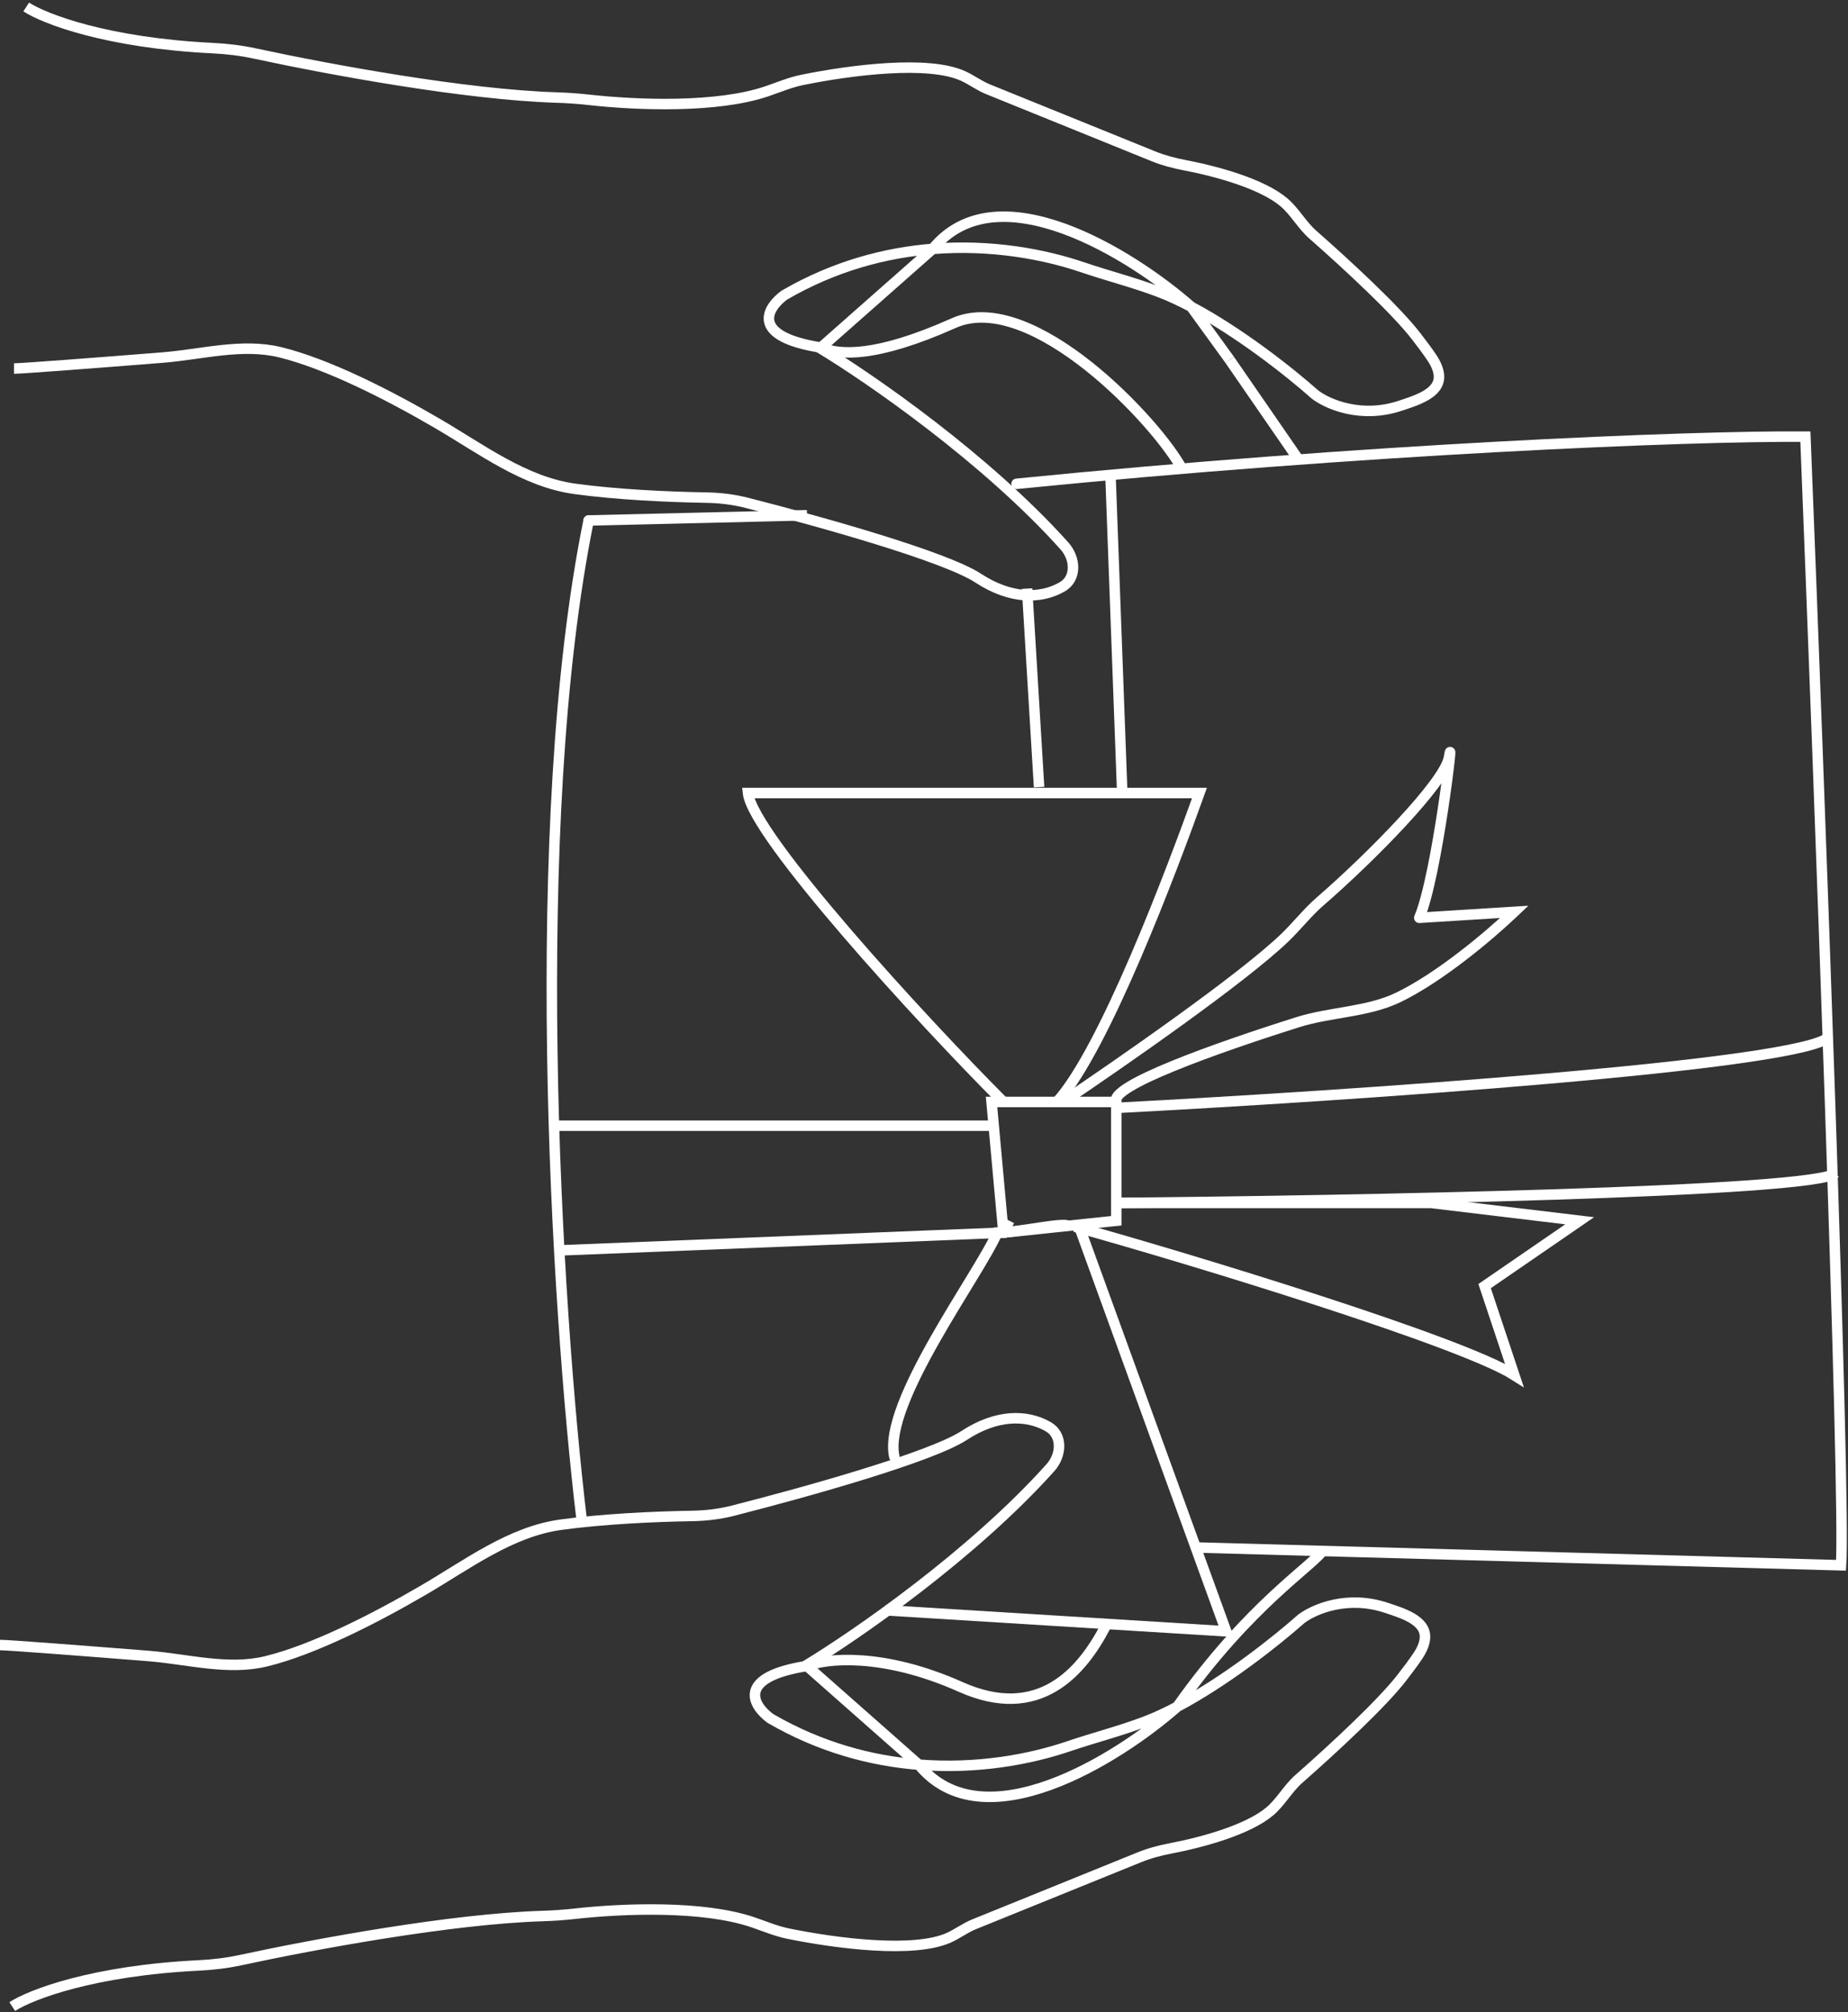
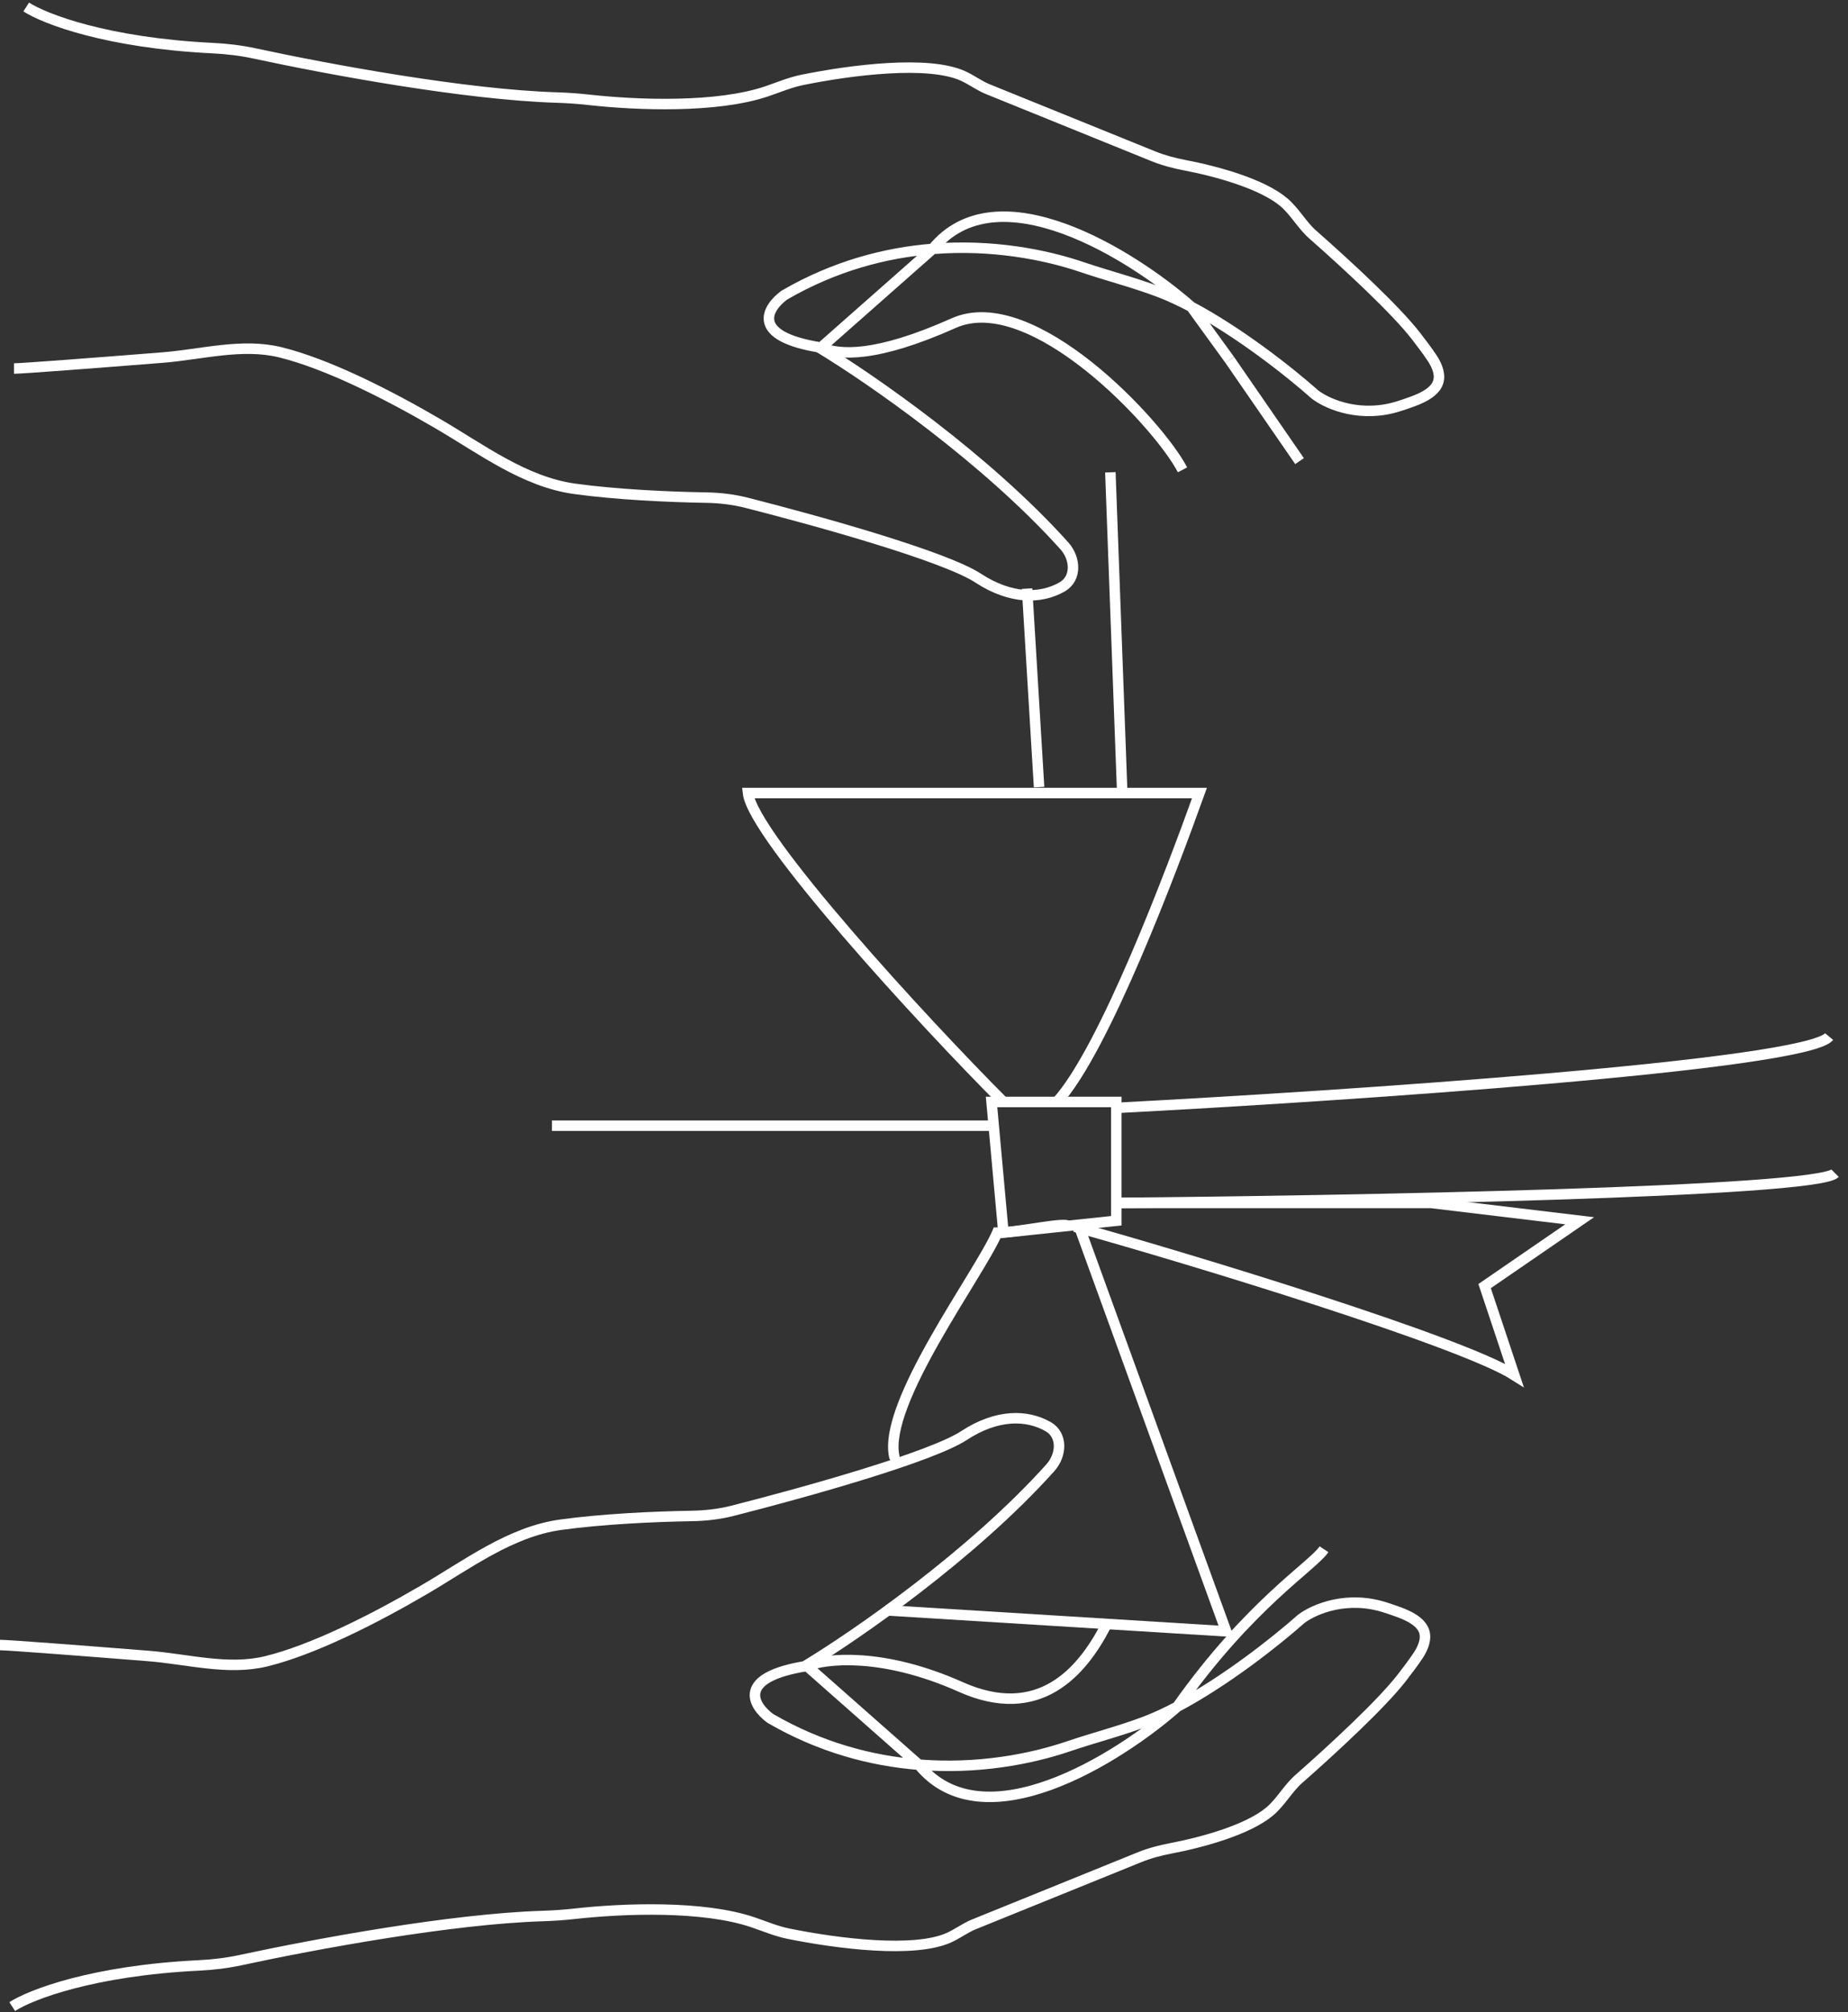
<svg xmlns="http://www.w3.org/2000/svg" width="529" height="576" viewBox="0 0 529 576" fill="none">
  <rect x="0" y="0" width="529" height="576" fill="#333333" stroke="none" />
  <path d="M4 105.5C6.386 105.5 28.005 103.832 46.519 102.362C57.719 101.472 69.271 98.171 80.185 100.839C93.485 104.089 110.735 112.764 125.274 121.254C137.776 128.553 150.132 137.951 164.473 139.931C176.316 141.567 190.969 142.266 202.07 142.449C206.011 142.513 209.929 142.966 213.748 143.939C234.888 149.322 270.527 159.305 280 165.499C289.335 171.603 297.897 171.519 304.019 168.024C308.249 165.609 307.925 159.884 304.674 156.258C282.367 131.382 249.271 108.424 234.5 99.5" stroke="white" stroke-width="3" />
  <path d="M7.5 2C12.823 5.444 30.647 12.301 60.972 13.783C64.977 13.978 68.955 14.455 72.874 15.299C94.33 19.923 133.257 27.118 159.393 27.925C162.467 28.02 165.522 28.237 168.579 28.577C182.335 30.107 205.329 31.006 219.633 26.094C222.965 24.95 226.224 23.569 229.677 22.869C243.782 20.01 265.685 17.24 275.633 21.726C278.093 22.836 280.294 24.525 282.796 25.539L330.158 44.74C333.042 45.909 336.06 46.701 339.117 47.286C348.414 49.066 361.29 52.643 367.5 57.891V57.891C370.624 60.531 372.685 64.429 375.756 67.131C385.606 75.798 399.666 88.804 405.393 96.278C406.946 98.305 408.527 100.352 409.939 102.481C411.005 104.088 411.841 105.919 411.912 107.645C412.118 112.628 405.458 114.623 400.722 116.187C389.831 119.786 380.379 115.909 376.5 113C368.86 106.22 354.577 95.022 341 87.829M235 99.5C214.6 96.3 219.5 88.167 224.5 84.5C238.856 76.15 253.471 72.329 267 71.249M235 99.5C240.333 101.667 250.6 102.5 273 92.5C295.4 82.5 331.667 121.333 338.5 134.5M235 99.5L267 71.249M341 87.829C337.846 86.159 334.73 84.704 331.744 83.571C324.62 80.868 317.052 78.946 309.836 76.494C298.962 72.8 283.821 69.906 267 71.249M341 87.829C324 72.885 285.4 48.648 267 71.249M341 87.829L352 103" stroke="white" stroke-width="3" stroke-linejoin="round" />
  <path d="M352 103L372 132" stroke="white" stroke-width="3" />
  <path d="M0 470.922C2.386 470.922 24.005 472.59 42.519 474.06C53.719 474.95 65.271 478.25 76.185 475.583C89.485 472.333 106.735 463.658 121.274 455.168C133.776 447.868 146.132 438.471 160.473 436.49C172.316 434.855 186.969 434.156 198.07 433.973C202.011 433.909 205.929 433.455 209.748 432.483C230.888 427.1 266.527 417.117 276 410.923C285.335 404.819 293.897 404.903 300.019 408.398C304.249 410.812 303.925 416.538 300.674 420.163C278.367 445.04 245.271 467.998 230.5 476.922" stroke="white" stroke-width="3" />
  <path d="M3.5 574.422C8.823 570.977 26.647 564.121 56.972 562.639C60.977 562.444 64.955 561.967 68.874 561.123C90.33 556.499 129.257 549.304 155.393 548.496C158.467 548.401 161.522 548.185 164.579 547.845C178.335 546.315 201.329 545.416 215.633 550.328C218.965 551.472 222.224 552.853 225.677 553.553C239.782 556.411 261.685 559.182 271.633 554.696C274.093 553.586 276.294 551.897 278.796 550.883L326.158 531.682C329.042 530.513 332.06 529.721 335.117 529.135C344.414 527.355 357.29 523.779 363.5 518.531V518.531C366.624 515.891 368.685 511.993 371.756 509.291C381.606 500.624 395.666 487.618 401.393 480.144C402.946 478.117 404.527 476.07 405.939 473.941C407.005 472.333 407.841 470.502 407.912 468.777C408.118 463.794 401.458 461.799 396.722 460.234C385.831 456.636 376.379 460.513 372.5 463.422C364.86 470.201 350.577 481.4 337 488.592M231 476.922C210.6 480.122 215.5 488.255 220.5 491.922C234.856 500.272 249.471 504.093 263 505.173M231 476.922C236.333 474.755 252.6 472.922 275 482.922C297.4 492.922 309.667 478.669 316.5 465.502M231 476.922L263 505.173M379 443.502C375.833 448.282 357.8 459.129 337 488.592M337 488.592C333.846 490.263 330.73 491.718 327.744 492.851C320.62 495.554 313.052 497.476 305.836 499.928C294.962 503.622 279.821 506.516 263 505.173M337 488.592C320 503.536 281.4 527.774 263 505.173" stroke="white" stroke-width="3" stroke-linejoin="round" />
-   <path d="M414.775 216.824L413.296 216.578L414.775 216.824ZM406.273 262.738L404.894 262.147C404.689 262.626 404.747 263.177 405.047 263.602C405.347 264.028 405.847 264.267 406.366 264.235L406.273 262.738ZM433.481 261.037L434.514 262.125L437.505 259.283L433.387 259.54L433.481 261.037ZM367.779 268.437L368.818 269.519L367.779 268.437ZM305.083 316.696C322.308 305.057 356.468 281.391 368.818 269.519L366.739 267.356C354.619 279.007 320.72 302.51 303.403 314.21L305.083 316.696ZM378.886 259.172C386.127 252.896 395.087 244.342 402.396 236.449C406.048 232.504 409.31 228.702 411.743 225.417C412.959 223.775 413.984 222.24 414.75 220.866C415.503 219.515 416.064 218.218 416.255 217.071L413.296 216.578C413.189 217.218 412.825 218.158 412.13 219.405C411.448 220.628 410.503 222.05 409.332 223.631C406.99 226.793 403.81 230.506 400.194 234.411C392.966 242.216 384.086 250.695 376.921 256.905L378.886 259.172ZM416.255 217.071C416.361 216.433 416.434 216.051 416.477 215.87C416.487 215.827 416.49 215.816 416.488 215.825C416.486 215.83 416.479 215.854 416.465 215.89C416.456 215.912 416.419 216.008 416.345 216.123C416.309 216.18 416.231 216.296 416.101 216.415C415.982 216.525 415.698 216.749 415.26 216.799C414.752 216.857 414.339 216.651 414.085 216.42C413.869 216.223 413.767 216.014 413.727 215.924C413.645 215.739 413.624 215.583 413.62 215.558C413.612 215.505 413.61 215.468 413.609 215.457C413.608 215.434 413.61 215.469 413.603 215.614C413.596 215.739 413.583 215.909 413.565 216.125C413.528 216.555 413.47 217.138 413.391 217.856C413.074 220.728 412.44 225.65 411.592 231.267C410.744 236.885 409.685 243.18 408.524 248.804C407.354 254.465 406.103 259.325 404.894 262.147L407.652 263.329C408.993 260.199 410.293 255.068 411.462 249.411C412.638 243.715 413.706 237.363 414.558 231.715C415.411 226.067 416.051 221.105 416.373 218.184C416.453 217.454 416.514 216.844 416.554 216.38C416.589 215.964 416.619 215.554 416.605 215.302C416.603 215.26 416.599 215.196 416.588 215.122C416.581 215.075 416.556 214.904 416.469 214.708C416.427 214.613 416.323 214.4 416.104 214.201C415.847 213.967 415.431 213.76 414.92 213.818C414.479 213.869 414.192 214.095 414.07 214.208C413.936 214.33 413.854 214.45 413.814 214.513C413.684 214.718 413.626 214.925 413.618 214.951C413.594 215.03 413.573 215.112 413.556 215.185C413.489 215.472 413.402 215.941 413.296 216.578L416.255 217.071ZM406.366 264.235L433.574 262.534L433.387 259.54L406.179 261.241L406.366 264.235ZM432.448 259.95C424.859 267.159 411.029 278.668 399.599 284.183L400.903 286.885C412.763 281.162 426.866 269.391 434.514 262.125L432.448 259.95ZM371.072 291.183C359.146 294.946 345.548 299.555 335.196 303.791C330.032 305.904 325.61 307.951 322.599 309.777C321.109 310.681 319.861 311.592 319.048 312.497C318.298 313.331 317.484 314.68 318.206 316.124L320.889 314.782C321.054 315.111 320.701 315.145 321.279 314.502C321.793 313.929 322.739 313.201 324.155 312.342C326.958 310.642 331.202 308.667 336.333 306.568C346.57 302.378 360.075 297.798 371.975 294.044L371.072 291.183ZM399.599 284.183C395.415 286.201 390.733 287.212 385.818 288.085C380.968 288.946 375.836 289.68 371.072 291.183L371.975 294.044C376.497 292.617 381.344 291.927 386.343 291.038C391.279 290.162 396.317 289.097 400.903 286.885L399.599 284.183ZM368.818 269.519C370.57 267.835 372.247 265.965 373.884 264.186C375.538 262.387 377.165 260.664 378.886 259.172L376.921 256.905C375.06 258.519 373.333 260.353 371.675 262.155C370 263.977 368.405 265.754 366.739 267.356L368.818 269.519Z" fill="white" />
  <path d="M307.644 351.167C342.221 360.803 418.516 384.157 433.481 393.68L424.978 368.172L452.186 349.467L409.674 344.365H319.548" stroke="white" stroke-width="3" />
  <path d="M285.468 352.866V351.366H284.478L284.089 352.275L285.468 352.866ZM254.536 417.325C254.716 418.134 255.517 418.644 256.326 418.464C257.134 418.285 257.644 417.483 257.464 416.675L254.536 417.325ZM284.089 352.275C282.865 355.131 280.239 359.569 276.951 364.977C273.692 370.338 269.832 376.576 266.24 382.918C262.65 389.257 259.295 395.757 257.05 401.663C254.831 407.501 253.583 413.039 254.536 417.325L257.464 416.675C256.716 413.309 257.664 408.492 259.854 402.729C262.019 397.036 265.286 390.691 268.851 384.397C272.413 378.106 276.239 371.924 279.515 366.535C282.762 361.194 285.52 356.552 286.846 353.456L284.089 352.275ZM307.372 351.165C307.372 350.424 306.941 349.915 306.529 349.647C306.174 349.416 305.786 349.321 305.509 349.272C304.932 349.172 304.211 349.175 303.477 349.216C301.972 349.3 299.941 349.576 297.789 349.894C293.377 350.545 288.441 351.366 285.468 351.366V354.366C288.729 354.366 293.995 353.486 298.227 352.862C300.396 352.541 302.297 352.286 303.644 352.211C304.336 352.172 304.771 352.189 304.993 352.228C305.115 352.249 305.038 352.255 304.893 352.161C304.692 352.03 304.372 351.693 304.372 351.165H307.372Z" fill="white" />
  <path d="M255.093 459.571L253.595 459.479L253.41 462.473L254.907 462.565L255.093 459.571ZM351 467L350.907 468.497L353.191 468.638L352.41 466.488L351 467ZM254.907 462.565L350.907 468.497L351.093 465.503L255.093 459.571L254.907 462.565ZM352.41 466.488L310.285 350.488L307.465 351.512L349.59 467.512L352.41 466.488Z" fill="white" />
  <path d="M287.238 315.453C263.998 292.213 215.477 239.271 214.117 227.027H343.354C335.419 249.134 316.146 300.489 302.542 315.453" stroke="white" stroke-width="3" />
  <path d="M297.441 225.328L294 168.498" stroke="white" stroke-width="3" />
  <path d="M321.248 227.031L317.847 135.205" stroke="white" stroke-width="3" />
-   <path d="M159.701 357.969L287.238 352.867L288.938 349.466" stroke="white" stroke-width="3" />
  <path d="M158 322.258H285.538" stroke="white" stroke-width="3" />
  <path d="M319.547 344.363C385.867 343.796 519.866 341.302 525.307 335.861" stroke="white" stroke-width="3" />
  <path d="M319.547 317.156C384.733 313.755 516.805 304.913 523.607 296.75" stroke="white" stroke-width="3" />
-   <path d="M166.5 435C159.131 373.215 150.815 236.065 168.5 149M342.5 443L527.008 448.094C528.368 429.048 520.773 224.762 516.805 125C482.802 124.731 389.638 128.655 291 138.5" stroke="white" stroke-width="3" stroke-linecap="round" />
-   <path d="M168.464 147.5C167.636 147.52 166.981 148.208 167.001 149.036C167.021 149.864 167.708 150.519 168.536 150.5L168.464 147.5ZM168.536 150.5L231.036 149L230.965 146L168.464 147.5L168.536 150.5Z" fill="white" />
  <path d="M319.547 349.466L287.238 352.867L283.837 315.456H319.547V349.466Z" stroke="white" stroke-width="3" />
</svg>